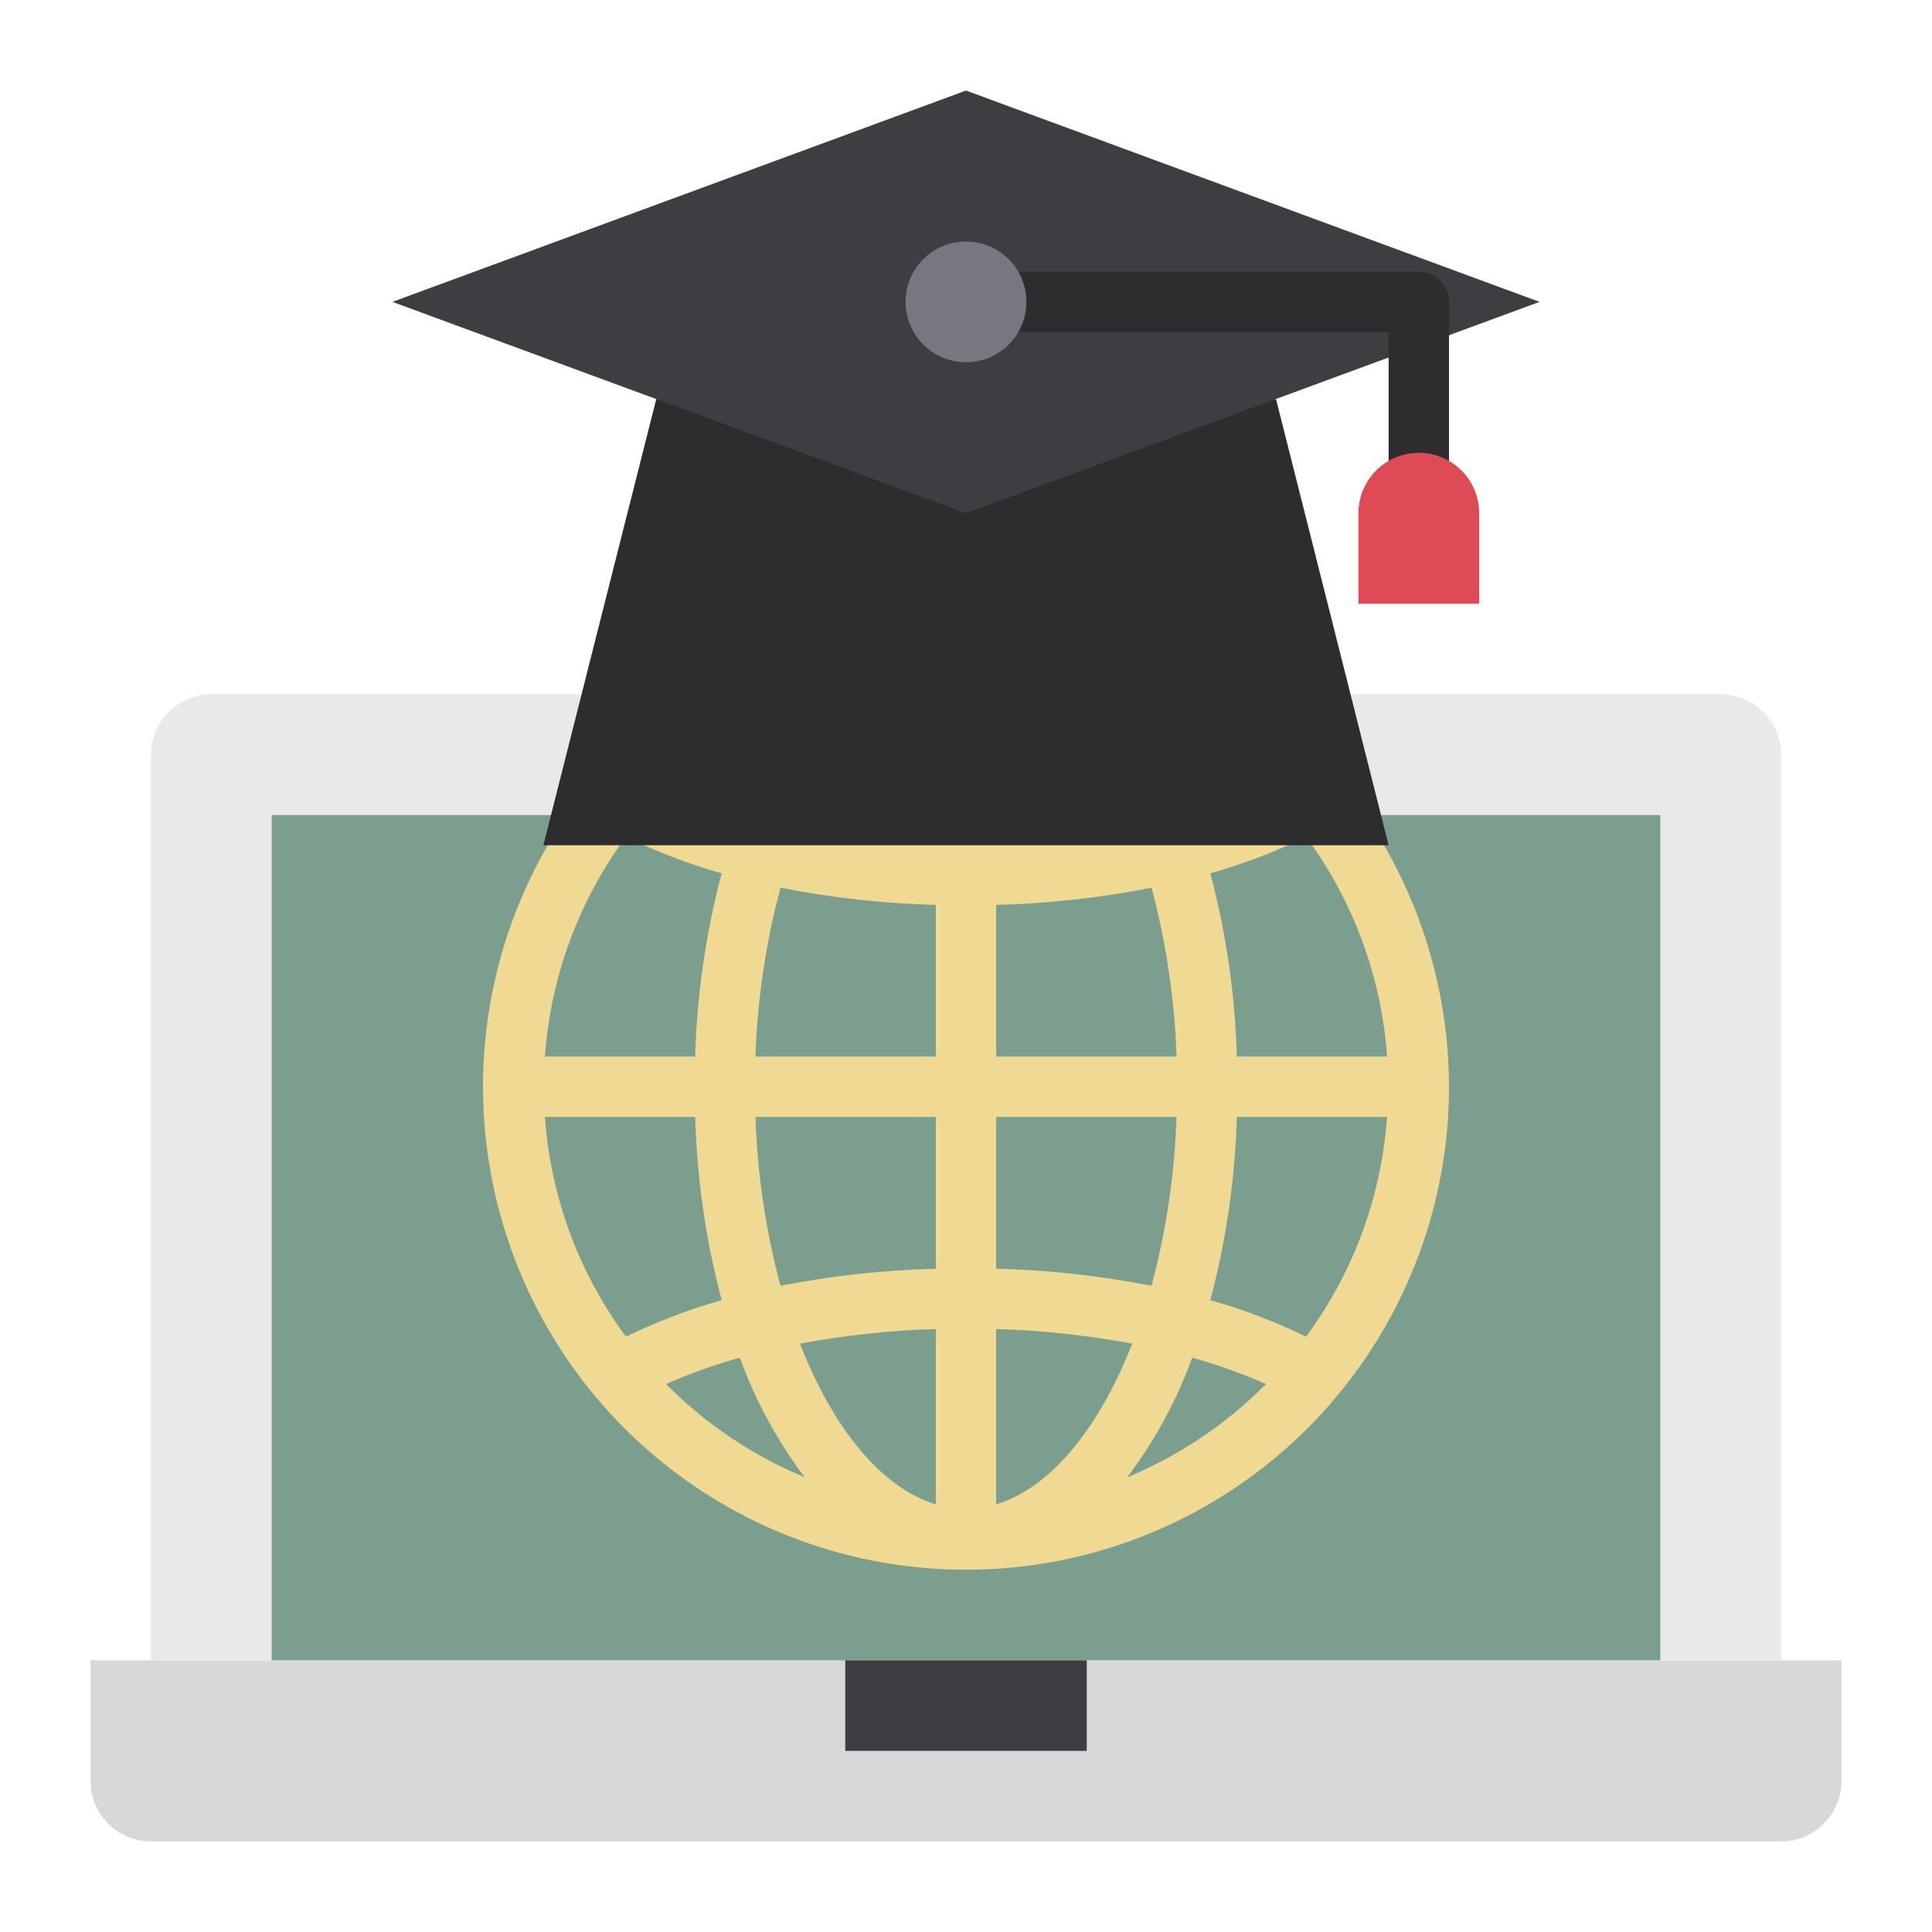
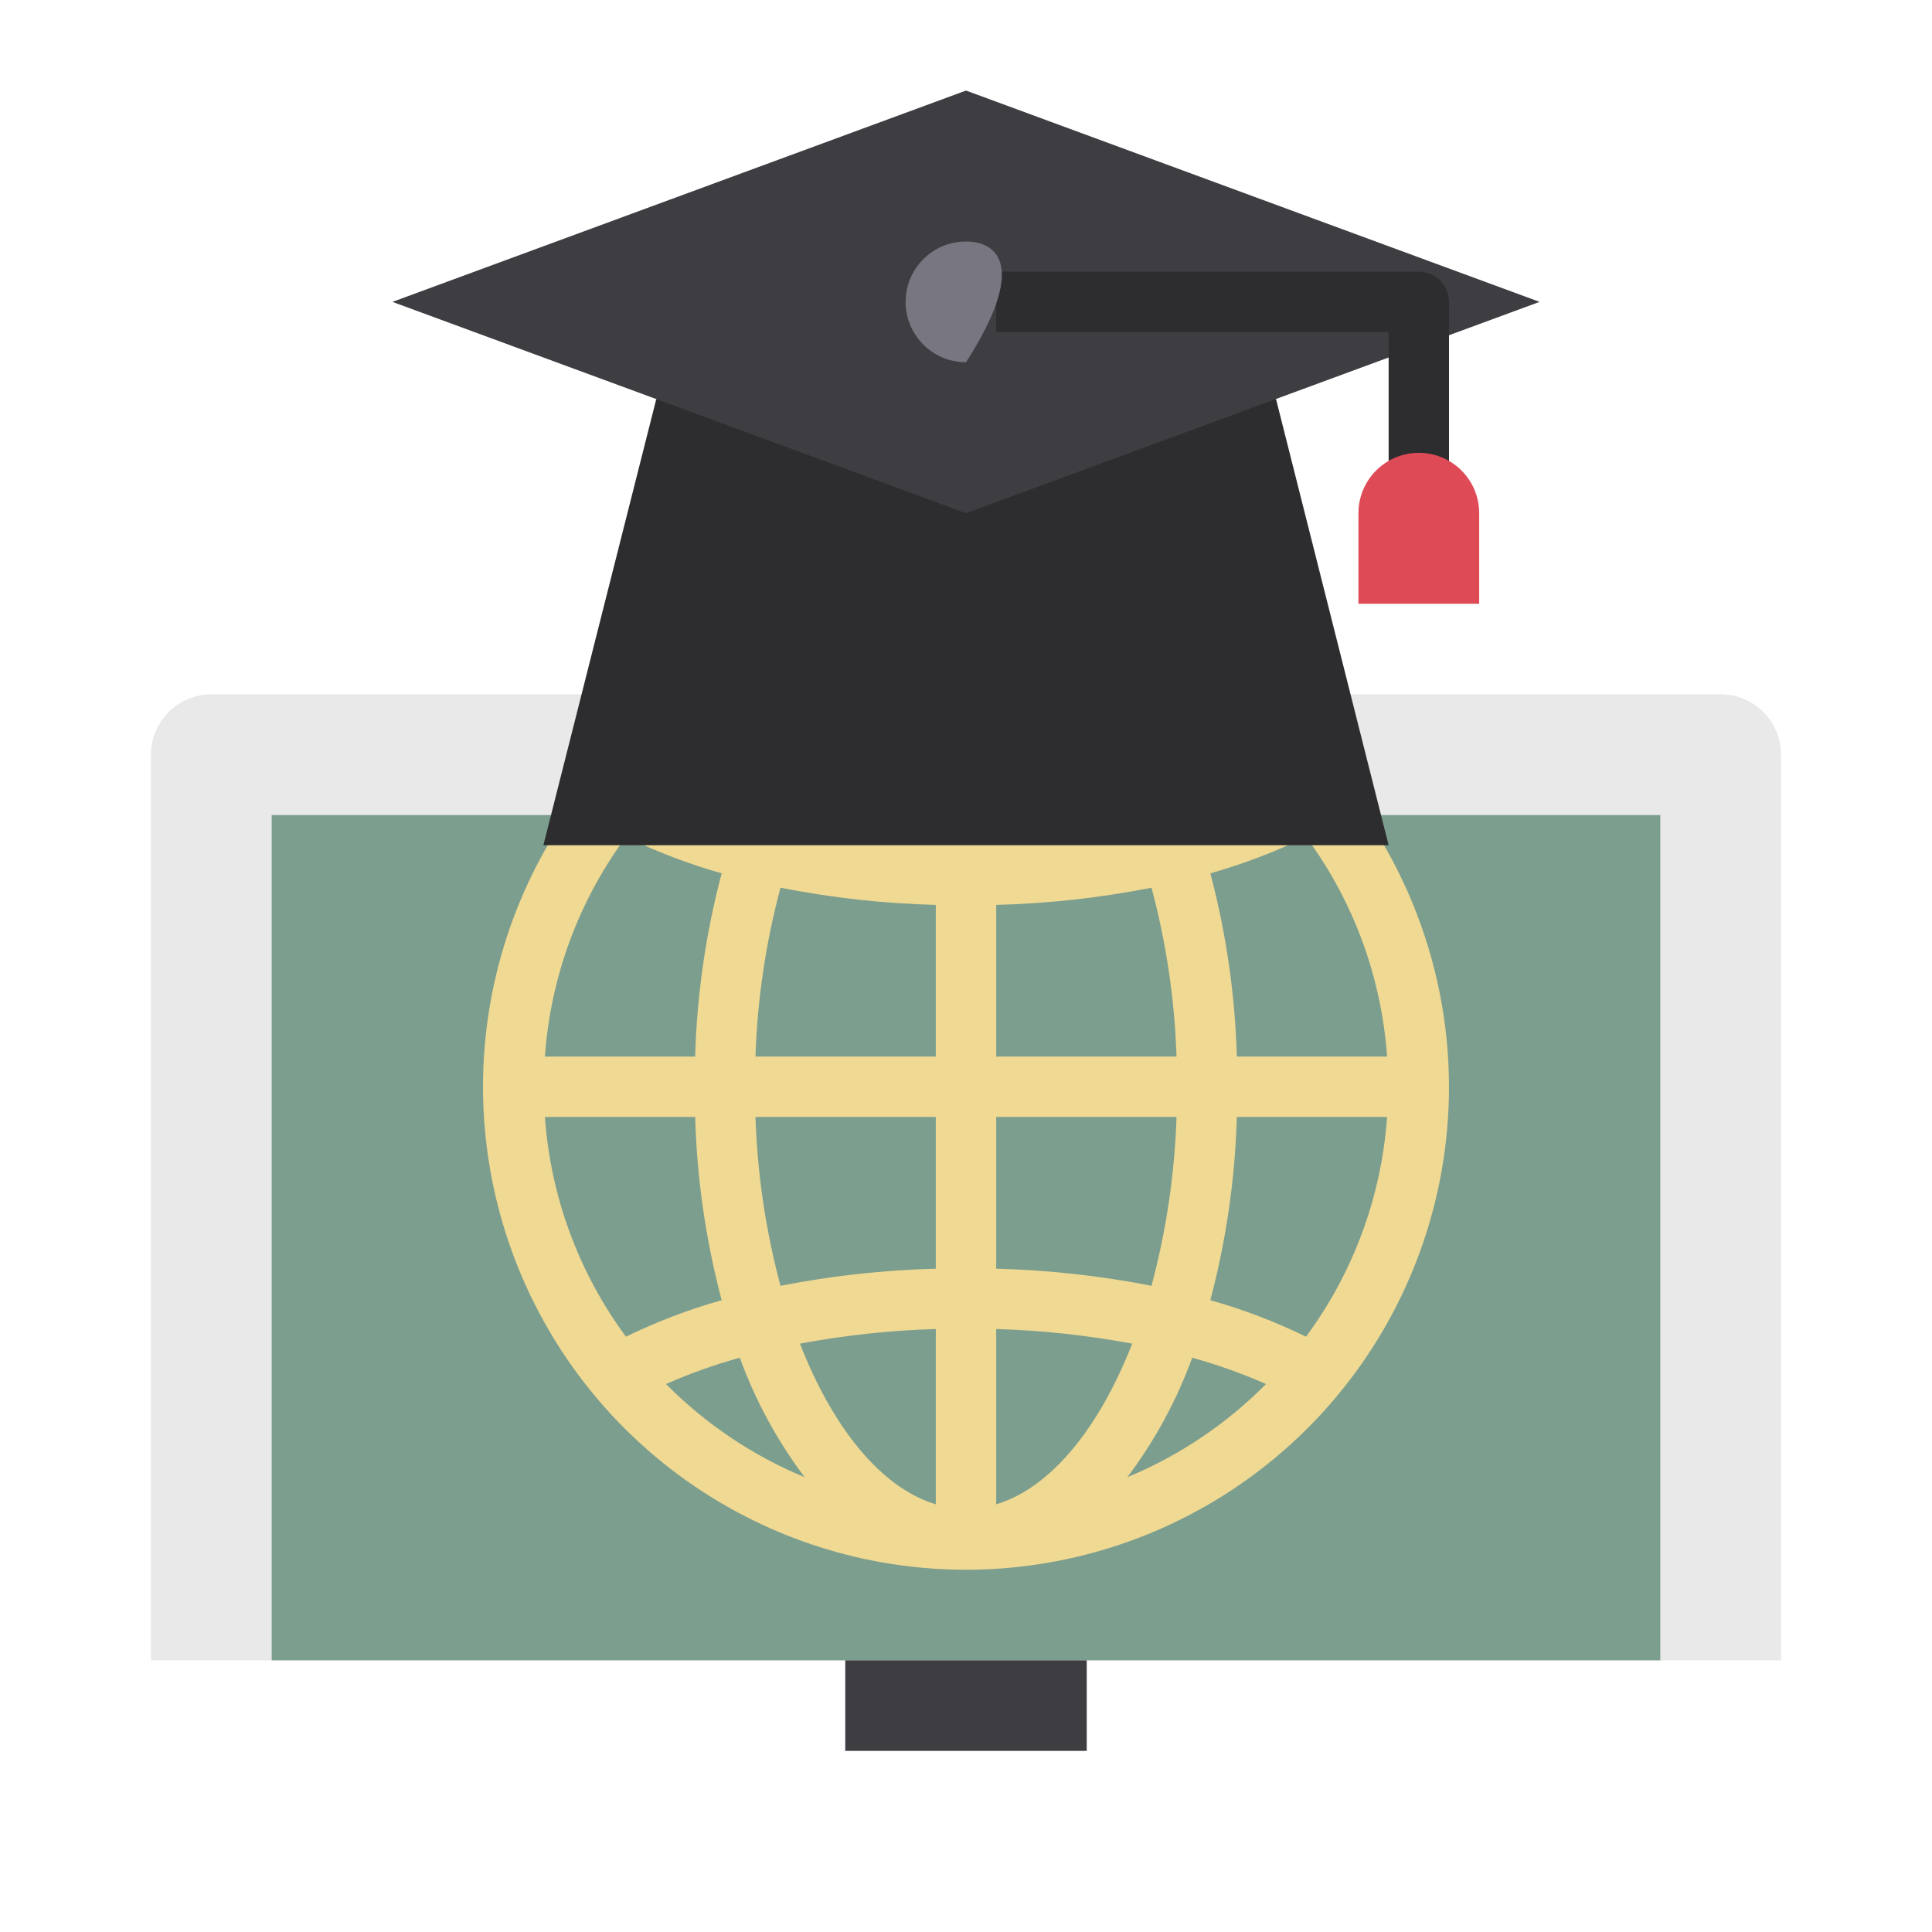
<svg xmlns="http://www.w3.org/2000/svg" width="512" height="512" viewBox="0 0 512 512" fill="none">
-   <path d="M488 440V472C487.987 476.24 486.298 480.302 483.3 483.3C480.302 486.298 476.24 487.987 472 488H40C35.76 487.987 31.698 486.298 28.7 483.3C25.702 480.302 24.013 476.24 24 472V440H488Z" fill="#D8D7DA" />
  <path d="M472 440H40V200C40 195.757 41.686 191.687 44.686 188.686C47.687 185.686 51.757 184 56 184H456C460.243 184 464.313 185.686 467.314 188.686C470.314 191.687 472 195.757 472 200V440Z" fill="#E9E9EA" />
  <path d="M72 216H440V440H72V216Z" fill="#7C9E8E" />
  <path d="M224 440H288V464H224V440Z" fill="#3E3D42" />
  <path d="M256 400C322.274 400 376 346.274 376 280C376 213.726 322.274 160 256 160C189.726 160 136 213.726 136 280C136 346.274 189.726 400 256 400Z" fill="#7C9E8E" />
  <path d="M256 160C230.684 160 205.937 167.507 184.887 181.572C163.838 195.637 147.431 215.628 137.743 239.017C128.055 262.405 125.521 288.142 130.46 312.972C135.398 337.801 147.589 360.609 165.49 378.51C183.392 396.411 206.199 408.602 231.028 413.541C255.858 418.479 281.595 415.945 304.984 406.257C328.372 396.569 348.363 380.162 362.428 359.113C376.493 338.063 384 313.316 384 288C383.96 254.065 370.461 221.531 346.465 197.535C322.469 173.539 289.935 160.04 256 160ZM248 280H200.208C200.705 264.881 202.93 249.869 206.84 235.256C220.407 237.932 234.176 239.454 248 239.808V280ZM248 296V336.216C234.177 336.571 220.409 338.088 206.84 340.752C202.93 326.136 200.705 311.121 200.208 296H248ZM264 296H311.792C311.295 311.119 309.07 326.131 305.16 340.744C291.591 338.087 277.822 336.572 264 336.216V296ZM264 280V239.808C277.824 239.454 291.593 237.932 305.16 235.256C309.071 249.869 311.296 264.881 311.792 280H264ZM264 223.792V177.336C278.448 181.696 291.28 197.504 300.04 219.92C288.146 222.147 276.096 223.442 264 223.792ZM248 177.336V223.792C235.918 223.44 223.881 222.145 212 219.92C220.72 197.504 233.552 181.696 248 177.336ZM184.224 280H144.408C145.896 258.944 153.346 238.747 165.888 221.768C174.035 225.744 182.522 228.981 191.248 231.44C187.044 247.302 184.687 263.597 184.224 280ZM184.224 296C184.687 312.403 187.044 328.698 191.248 344.56C182.524 347.023 174.037 350.26 165.888 354.232C153.346 337.253 145.896 317.056 144.408 296H184.224ZM248 352.208V398.664C233.552 394.304 220.72 378.496 212 356.08C223.881 353.855 235.918 352.56 248 352.208ZM264 398.664V352.208C276.096 352.558 288.146 353.853 300.04 356.08C291.28 378.496 278.448 394.304 264 398.664ZM327.776 296H367.592C366.104 317.056 358.654 337.253 346.112 354.232C337.965 350.256 329.478 347.019 320.752 344.56C324.956 328.698 327.313 312.403 327.776 296ZM327.776 280C327.313 263.597 324.956 247.302 320.752 231.44C329.476 228.977 337.963 225.74 346.112 221.768C358.654 238.747 366.104 258.944 367.592 280H327.776ZM335.504 209.216C329.16 212.008 322.623 214.34 315.944 216.192C311.816 204.84 306.022 194.166 298.752 184.52C312.52 190.232 325.013 198.627 335.504 209.216ZM213.248 184.52C205.978 194.166 200.184 204.84 196.056 216.192C189.377 214.34 182.84 212.008 176.496 209.216C186.987 198.627 199.48 190.232 213.248 184.52ZM176.496 366.784C182.84 363.992 189.377 361.66 196.056 359.808C200.184 371.16 205.978 381.834 213.248 391.48C199.48 385.768 186.987 377.373 176.496 366.784ZM298.752 391.48C306.022 381.834 311.816 371.16 315.944 359.808C322.623 361.66 329.16 363.992 335.504 366.784C325.013 377.373 312.52 385.768 298.752 391.48Z" fill="#EFD993" />
  <path d="M368 224H144L173.92 105.76H338.16L368 224Z" fill="#2D2D30" />
  <path d="M408 80L256 136L104 80L256 24L408 80Z" fill="#3E3D42" />
  <path d="M384 80V136H368V88H264V72H376C378.122 72 380.157 72.843 381.657 74.343C383.157 75.843 384 77.878 384 80Z" fill="#2D2D30" />
-   <path d="M256 96C264.837 96 272 88.837 272 80C272 71.163 264.837 64 256 64C247.163 64 240 71.163 240 80C240 88.837 247.163 96 256 96Z" fill="#787680" />
+   <path d="M256 96C272 71.163 264.837 64 256 64C247.163 64 240 71.163 240 80C240 88.837 247.163 96 256 96Z" fill="#787680" />
  <path d="M376 120C380.243 120 384.313 121.686 387.314 124.686C390.314 127.687 392 131.757 392 136V160H360V136C360 131.757 361.686 127.687 364.686 124.686C367.687 121.686 371.757 120 376 120Z" fill="#DE4A55" />
</svg>